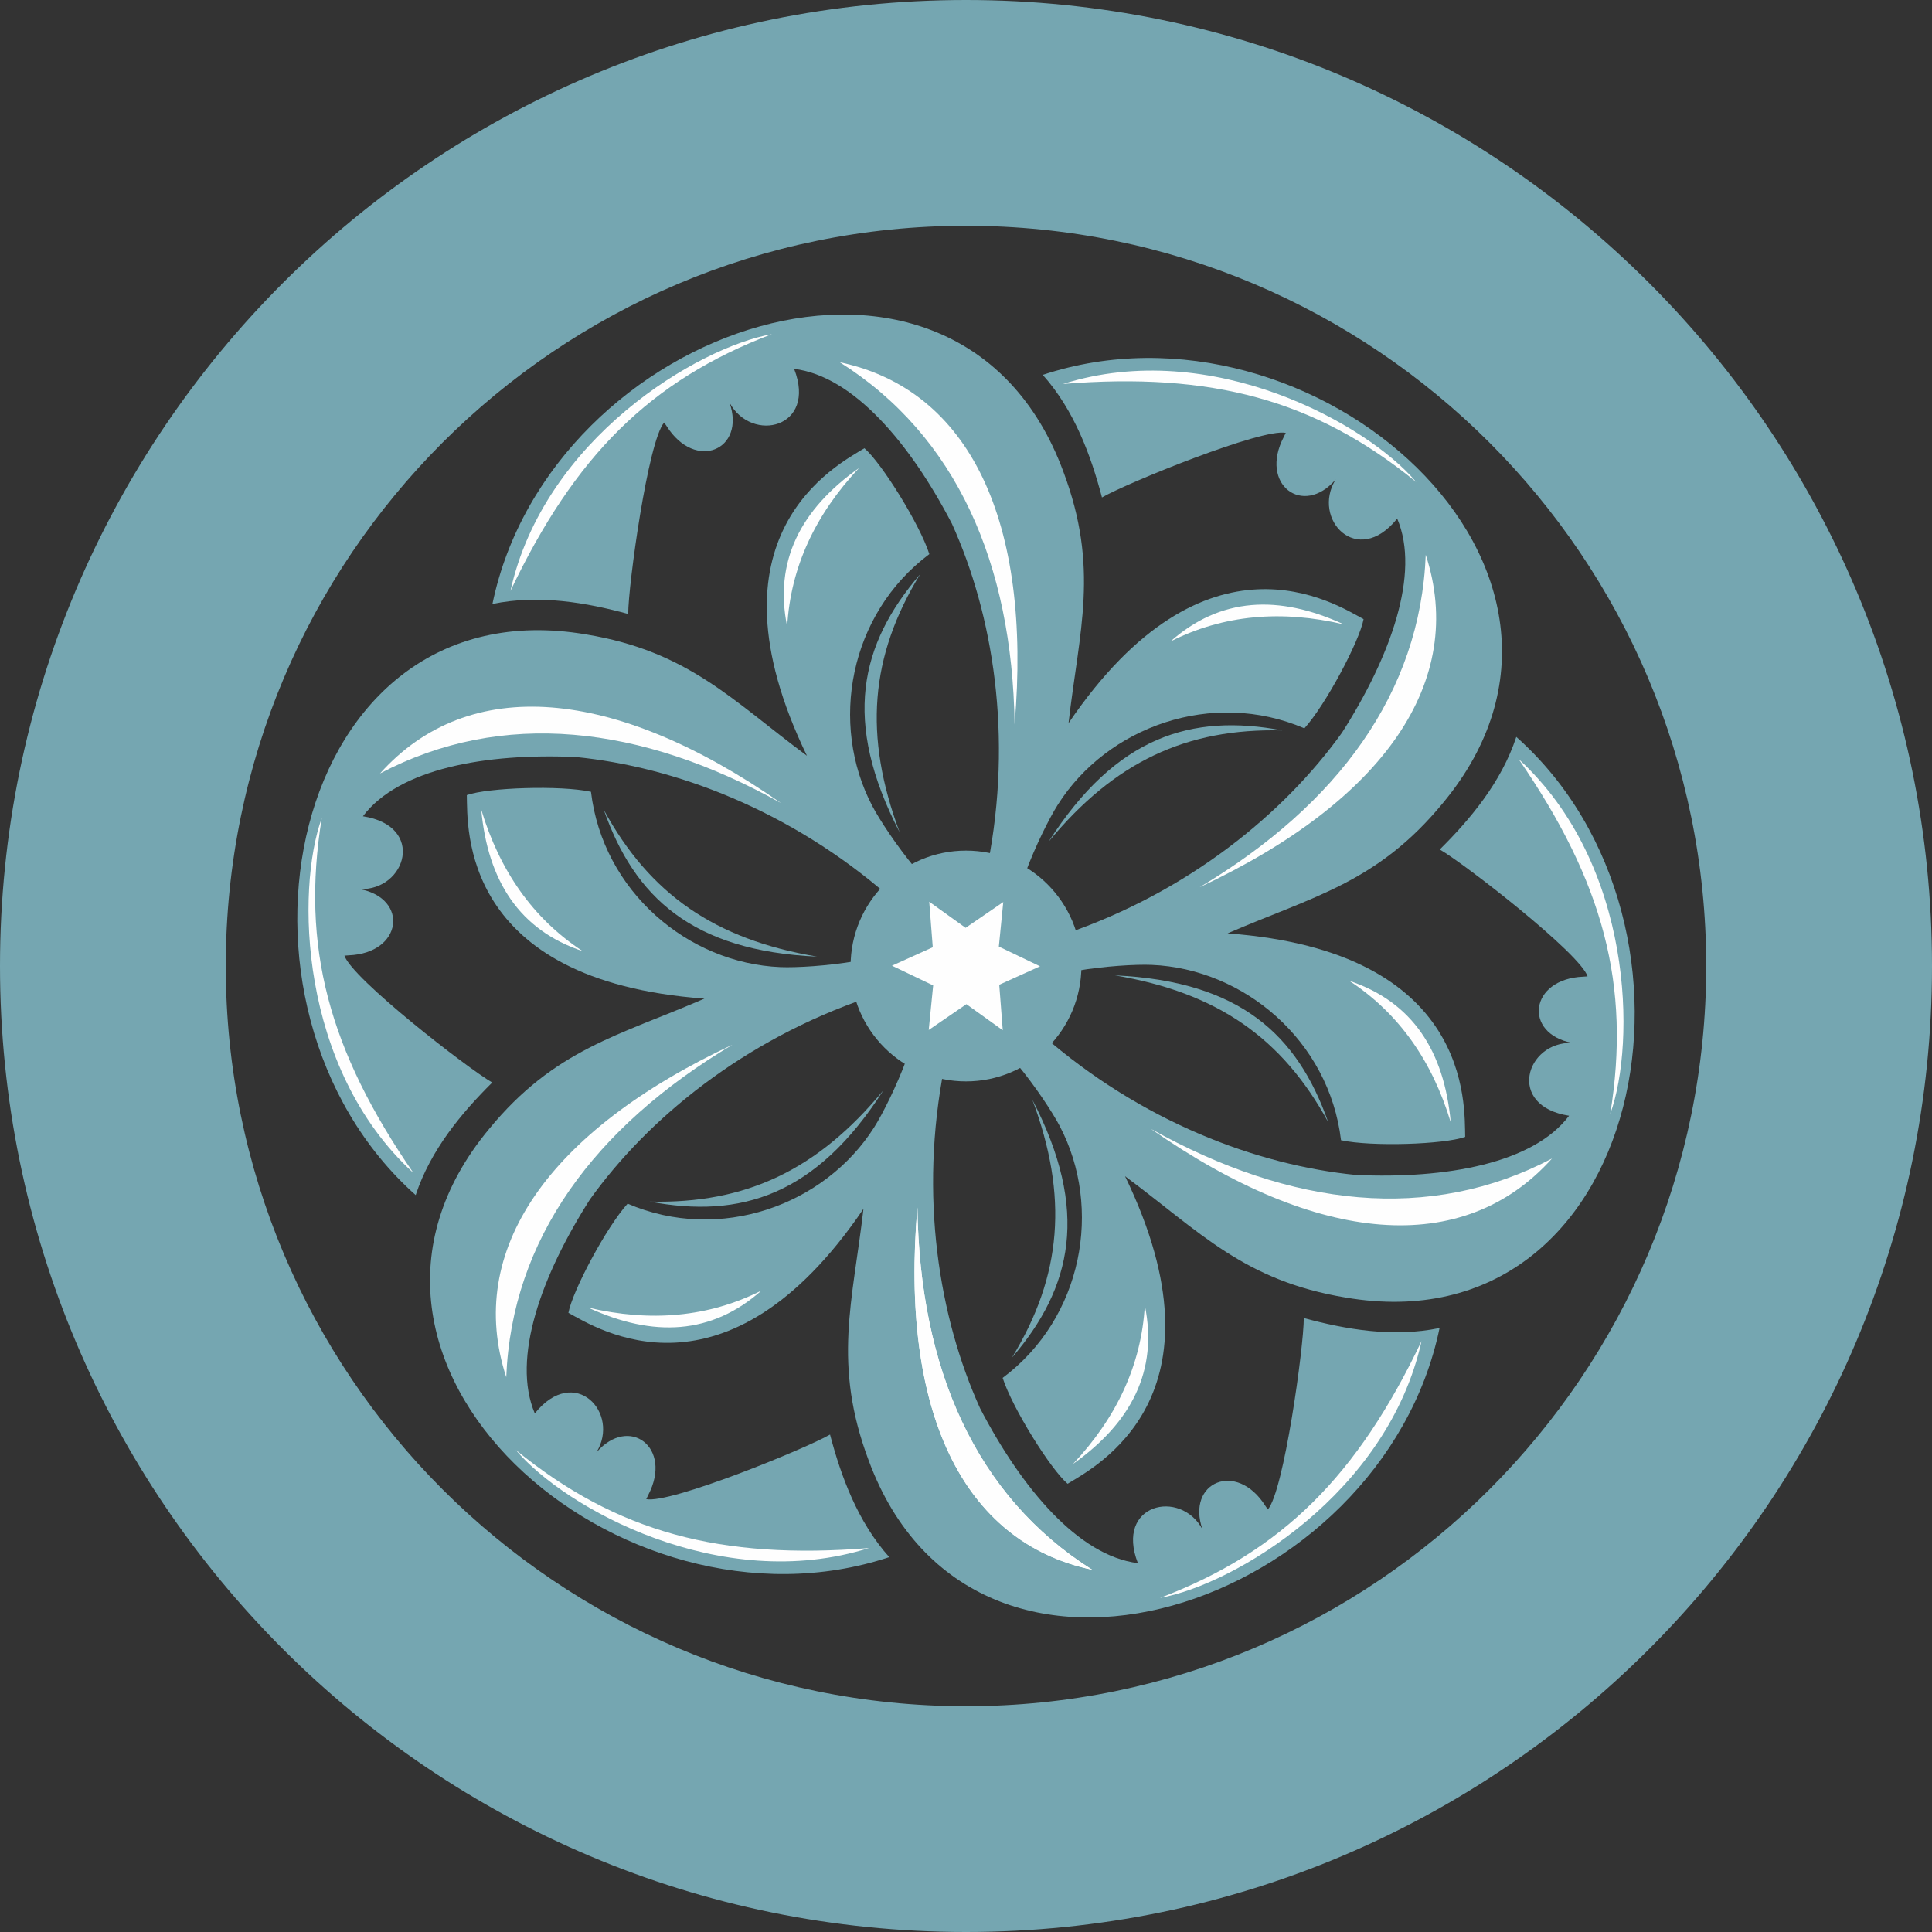
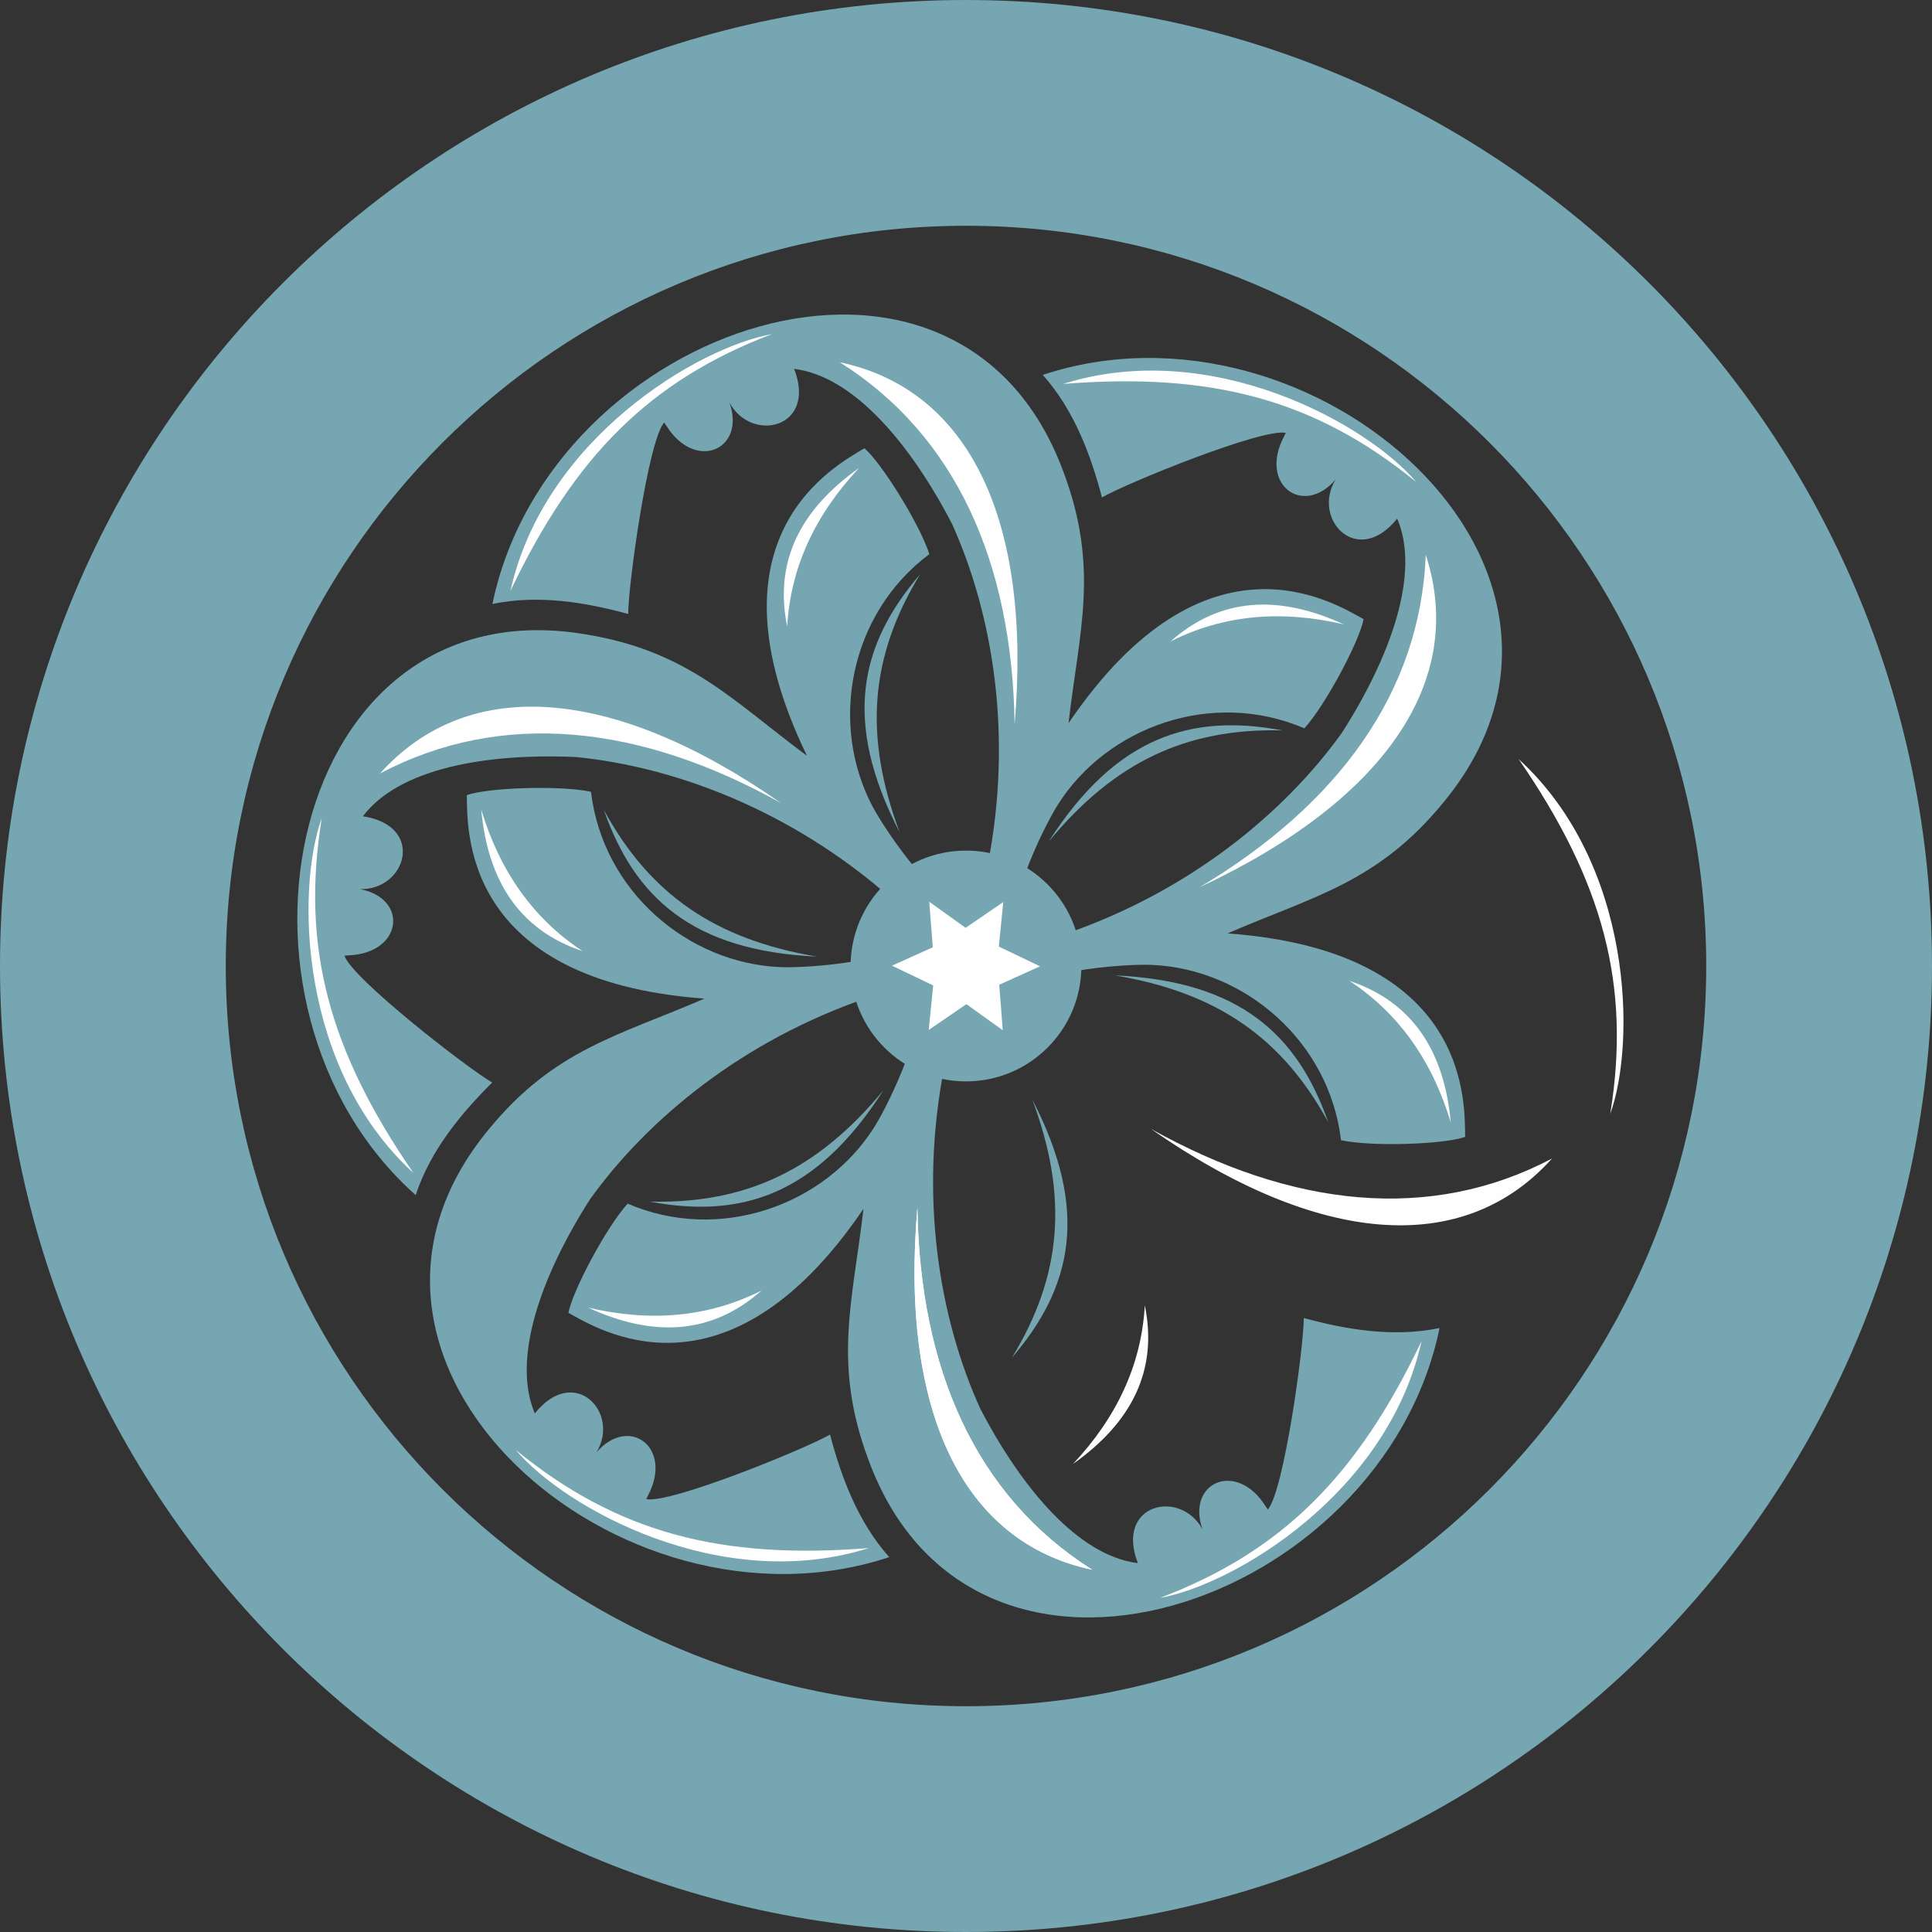
<svg xmlns="http://www.w3.org/2000/svg" xml:space="preserve" width="37.9mm" height="37.9mm" style="shape-rendering:geometricPrecision; text-rendering:geometricPrecision; image-rendering:optimizeQuality; fill-rule:evenodd; clip-rule:evenodd" viewBox="0 0 1698.2 1698.2">
  <rect x="0" y="0" width="1698.2" height="1698.2" fill="#333333" stroke="none" />
  <defs>
    <style type="text/css">  .fil1 {fill:#FEFEFE} .fil2 {fill:#FEFEFE} .fil0 {fill:#75A6B1}  </style>
  </defs>
  <g id="Layer_x0020_1">
    <g id="_965704272">
      <path class="fil0" d="M365.39 1050.48c13.07,-39.74 40.49,-72.4 67.27,-98.96 -22,-12.69 -123.22,-91.36 -129.92,-111.52l3.87 -0.29c47.35,-1.94 52.82,-49.98 9.76,-58.19 40.69,1.13 58.03,-55.51 2.63,-64.03 31.55,-41.92 107.93,-55.61 187.23,-52.07 87.14,8.6 188.7,46.84 275.82,123.02 9.35,13.17 15.05,24.62 13.79,31l38.4 -27.75c-7.83,-4.74 -17.13,-13.85 -26.38,-24.57l0.89 -0.87c-1.47,-1.09 -2.98,-2.24 -4.53,-3.43 -15.88,-19.14 -31.01,-42.02 -37.56,-54.53 -37.7,-71.98 -20.35,-168.46 50.23,-221.24 -8.44,-26.3 -42.02,-80.17 -57.09,-93.05 -24.03,14.72 -144.38,76.2 -50.5,270.32 -65.85,-48.89 -104.37,-91.83 -193.92,-106.64 -263.29,-45.03 -336.79,326.6 -150,492.79z" />
      <path class="fil0" d="M432.84 530.89c40.95,-8.55 82.94,-1.13 119.34,8.78 -0,-25.4 17.51,-152.39 31.62,-168.27l2.19 3.21c25.36,40.04 69.69,20.75 55.27,-20.64 19.36,35.8 77.09,22.5 56.76,-29.74 52.08,6.37 102.13,65.66 138.71,136.11 36.12,79.77 53.79,186.84 31.37,300.38 -6.73,14.68 -13.8,25.35 -19.95,27.44l43.23 19.38c0.19,-9.15 3.43,-21.77 8.09,-35.14l1.2 0.34c0.21,-1.81 0.45,-3.71 0.71,-5.63 8.63,-23.33 20.88,-47.86 28.44,-59.8 43.48,-68.64 135.71,-101.85 216.71,-67.11 18.56,-20.46 48.42,-76.48 52.04,-95.97 -24.77,-13.45 -138.19,-86.94 -259.35,91.43 9.41,-81.48 27.35,-136.3 -4.61,-221.26 -92.65,-250.54 -451.24,-128.37 -501.77,116.49z" />
      <path class="fil0" d="M916.55 329.5c27.88,31.19 42.45,71.26 52.06,107.74 21.99,-12.7 140.73,-61.03 161.54,-56.75l-1.68 3.49c-22,41.98 16.87,70.73 45.51,37.55 -21.32,34.67 19.06,78.01 54.14,34.29 20.53,48.28 -5.8,121.28 -48.52,188.18 -51.02,71.17 -134.92,140.01 -244.45,177.35 -16.08,1.51 -28.85,0.73 -33.74,-3.55l4.83 47.14c8.03,-4.41 20.56,-7.92 34.47,-10.57l0.31 1.21c1.68,-0.73 3.44,-1.46 5.23,-2.2 24.52,-4.19 51.89,-5.84 66.01,-5.26 81.18,3.34 156.06,66.61 166.48,154.12 27,5.84 90.44,3.69 109.13,-2.92 -0.73,-28.17 6.2,-163.14 -208.85,-178.89 75.27,-32.58 131.72,-44.47 189.32,-114.62 170.64,-205.5 -114.45,-454.97 -351.77,-376.3z" />
-       <path class="fil0" d="M1332.81 647.72c-13.07,39.74 -40.49,72.4 -67.27,98.96 22,12.69 123.22,91.36 129.92,111.52l-3.87 0.29c-47.35,1.94 -52.82,49.98 -9.76,58.19 -40.69,-1.13 -58.03,55.51 -2.63,64.03 -31.55,41.92 -107.93,55.61 -187.23,52.07 -87.14,-8.6 -188.7,-46.84 -275.82,-123.02 -9.35,-13.17 -15.05,-24.62 -13.79,-31l-38.4 27.75c7.83,4.74 17.13,13.85 26.38,24.57l-0.89 0.87c1.47,1.09 2.98,2.24 4.53,3.43 15.88,19.14 31.01,42.02 37.56,54.53 37.7,71.98 20.35,168.46 -50.23,221.24 8.44,26.3 42.02,80.17 57.09,93.05 24.03,-14.72 144.38,-76.2 50.5,-270.32 65.85,48.89 104.37,91.83 193.92,106.64 263.29,45.03 336.79,-326.6 150,-492.79z" />
      <path class="fil0" d="M1265.36 1167.31c-40.95,8.55 -82.94,1.13 -119.34,-8.78 0,25.4 -17.51,152.39 -31.62,168.27l-2.19 -3.21c-25.36,-40.04 -69.69,-20.75 -55.27,20.64 -19.36,-35.8 -77.09,-22.5 -56.76,29.74 -52.08,-6.37 -102.13,-65.66 -138.71,-136.11 -36.12,-79.77 -53.79,-186.84 -31.37,-300.38 6.73,-14.68 13.8,-25.35 19.95,-27.44l-43.23 -19.38c-0.19,9.15 -3.43,21.77 -8.09,35.14l-1.2 -0.34c-0.21,1.81 -0.45,3.71 -0.71,5.63 -8.63,23.33 -20.88,47.86 -28.44,59.8 -43.48,68.64 -135.71,101.85 -216.71,67.11 -18.56,20.46 -48.42,76.48 -52.04,95.97 24.77,13.45 138.19,86.94 259.35,-91.43 -9.41,81.48 -27.35,136.3 4.61,221.26 92.65,250.54 451.24,128.37 501.77,-116.49z" />
      <path class="fil0" d="M781.65 1368.7c-27.88,-31.19 -42.45,-71.26 -52.06,-107.74 -21.99,12.7 -140.73,61.03 -161.54,56.75l1.68 -3.49c22,-41.98 -16.87,-70.73 -45.51,-37.55 21.32,-34.67 -19.06,-78.01 -54.14,-34.29 -20.53,-48.28 5.8,-121.28 48.52,-188.18 51.02,-71.17 134.92,-140.01 244.45,-177.35 16.08,-1.51 28.85,-0.73 33.74,3.55l-4.83 -47.14c-8.03,4.41 -20.56,7.92 -34.47,10.57l-0.31 -1.21c-1.68,0.73 -3.44,1.46 -5.23,2.2 -24.52,4.19 -51.89,5.84 -66.01,5.26 -81.18,-3.34 -156.06,-66.61 -166.48,-154.12 -27,-5.84 -90.44,-3.69 -109.13,2.92 0.73,28.17 -6.2,163.14 208.85,178.89 -75.27,32.58 -131.72,44.47 -189.32,114.62 -170.64,205.5 114.45,454.97 351.77,376.3z" />
      <path class="fil0" d="M1698.2 849.1c0,468.95 -380.16,849.1 -849.1,849.1 -468.95,0 -849.1,-380.16 -849.1,-849.1 0,-468.95 380.16,-849.1 849.1,-849.1 468.95,0 849.1,380.16 849.1,849.1zm-198.45 0c0,359.35 -291.3,650.65 -650.65,650.65 -359.35,0 -650.65,-291.3 -650.65,-650.65 0,-359.35 291.3,-650.65 650.65,-650.65 359.35,0 650.65,291.3 650.65,650.65z" />
      <circle class="fil0" cx="849.1" cy="849.1" r="101.43" />
      <polygon class="fil1" points="848.75,815.56 881.86,792.88 877.97,832.03 914.17,849.37 878.32,865.57 881.41,905.58 849.45,882.64 816.34,905.33 820.24,866.17 784.03,848.83 819.89,832.63 816.79,792.62 " />
      <path class="fil2" d="M686.55 705.92c-146.78,-102.43 -274.42,-113.13 -352.52,-26.06 107.23,-56.46 228.86,-42.93 352.52,26.06z" />
      <path class="fil2" d="M891.82 636.74c15.32,-178.32 -39.24,-294.22 -153.69,-318.33 102.51,64.63 151.61,176.73 153.69,318.33z" />
      <path class="fil2" d="M1054.38 779.92c162.09,-75.9 235.18,-181.09 198.83,-292.27 -4.72,121.1 -77.25,219.67 -198.83,292.27z" />
      <path class="fil2" d="M1011.65 992.28c146.78,102.43 274.42,113.13 352.52,26.06 -107.23,56.46 -228.86,42.93 -352.52,-26.06z" />
      <path class="fil2" d="M806.38 1061.47c-15.32,178.32 39.24,294.22 153.69,318.33 -102.51,-64.63 -151.61,-176.73 -153.69,-318.33z" />
-       <path class="fil2" d="M643.82 918.28c-162.09,75.9 -235.18,181.09 -198.83,292.27 4.72,-121.1 77.25,-219.67 198.83,-292.27z" />
      <path class="fil2" d="M806.38 1061.47c-15.32,178.32 39.24,294.22 153.69,318.33 -102.51,-64.63 -151.61,-176.73 -153.69,-318.33z" />
      <path class="fil0" d="M790.8 731.63c-50.66,-97.72 -34.96,-165.27 17.96,-226.85 -44.06,72.2 -49.76,141.72 -17.96,226.85z" />
      <path class="fil0" d="M921.68 739.88c59.3,-92.74 125.65,-112.91 205.44,-97.87 -84.56,-2.06 -147.61,27.77 -205.44,97.87z" />
      <path class="fil0" d="M979.98 857.35c109.96,4.98 160.61,52.36 187.48,128.98 -40.49,-74.26 -97.85,-113.95 -187.48,-128.98z" />
      <path class="fil0" d="M907.4 966.57c50.66,97.72 34.96,165.27 -17.96,226.85 44.06,-72.2 49.76,-141.72 17.96,-226.85z" />
      <path class="fil0" d="M776.52 958.32c-59.3,92.74 -125.65,112.91 -205.44,97.87 84.56,2.06 147.61,-27.77 205.44,-97.87z" />
      <path class="fil0" d="M718.22 840.85c-109.96,-4.98 -160.61,-52.36 -187.48,-128.98 40.49,74.26 97.85,113.95 187.48,128.98z" />
      <path class="fil2" d="M691.92 550.81c-11.74,-57.38 11.71,-103.07 63.17,-139.45 -38.36,40.85 -60.2,87.09 -63.17,139.45z" />
      <path class="fil2" d="M1028.84 563.83c43.82,-38.85 95.12,-41.39 152.35,-15.01 -54.56,-12.8 -105.52,-8.59 -152.35,15.01z" />
      <path class="fil2" d="M1186.02 862.12c55.56,18.52 83.4,61.68 89.18,124.44 -16.2,-53.65 -45.32,-95.68 -89.18,-124.44z" />
      <path class="fil2" d="M1006.28 1147.39c11.74,57.38 -11.71,103.07 -63.17,139.45 38.36,-40.85 60.2,-87.09 63.17,-139.45z" />
      <path class="fil2" d="M669.36 1134.37c-43.82,38.85 -95.12,41.39 -152.35,15.01 54.56,12.8 105.52,8.59 152.35,-15.01z" />
      <path class="fil2" d="M512.18 836.08c-55.56,-18.52 -83.4,-61.68 -89.18,-124.44 16.2,53.65 45.32,95.68 89.18,124.44z" />
      <path class="fil2" d="M363.39 1031.04c-100.99,-92.45 -103.11,-249.69 -80.58,-311.91 -18.3,113.23 6.22,203.98 80.58,311.91z" />
      <path class="fil2" d="M448.68 519.43c29.56,-133.68 164.69,-214.14 229.83,-225.74 -107.21,40.77 -173.54,107.38 -229.83,225.74z" />
      <path class="fil2" d="M934.39 337.49c130.56,-41.24 267.8,35.55 310.41,86.17 -88.91,-72.46 -179.77,-96.6 -310.41,-86.17z" />
      <path class="fil2" d="M1334.81 667.16c100.99,92.45 103.11,249.69 80.58,311.91 18.3,-113.23 -6.22,-203.98 -80.58,-311.91z" />
      <path class="fil2" d="M1249.52 1178.77c-29.56,133.68 -164.69,214.14 -229.83,225.74 107.21,-40.77 173.54,-107.38 229.83,-225.74z" />
      <path class="fil2" d="M763.81 1360.71c-130.56,41.24 -267.8,-35.55 -310.41,-86.17 88.91,72.46 179.77,96.6 310.41,86.17z" />
    </g>
  </g>
</svg>